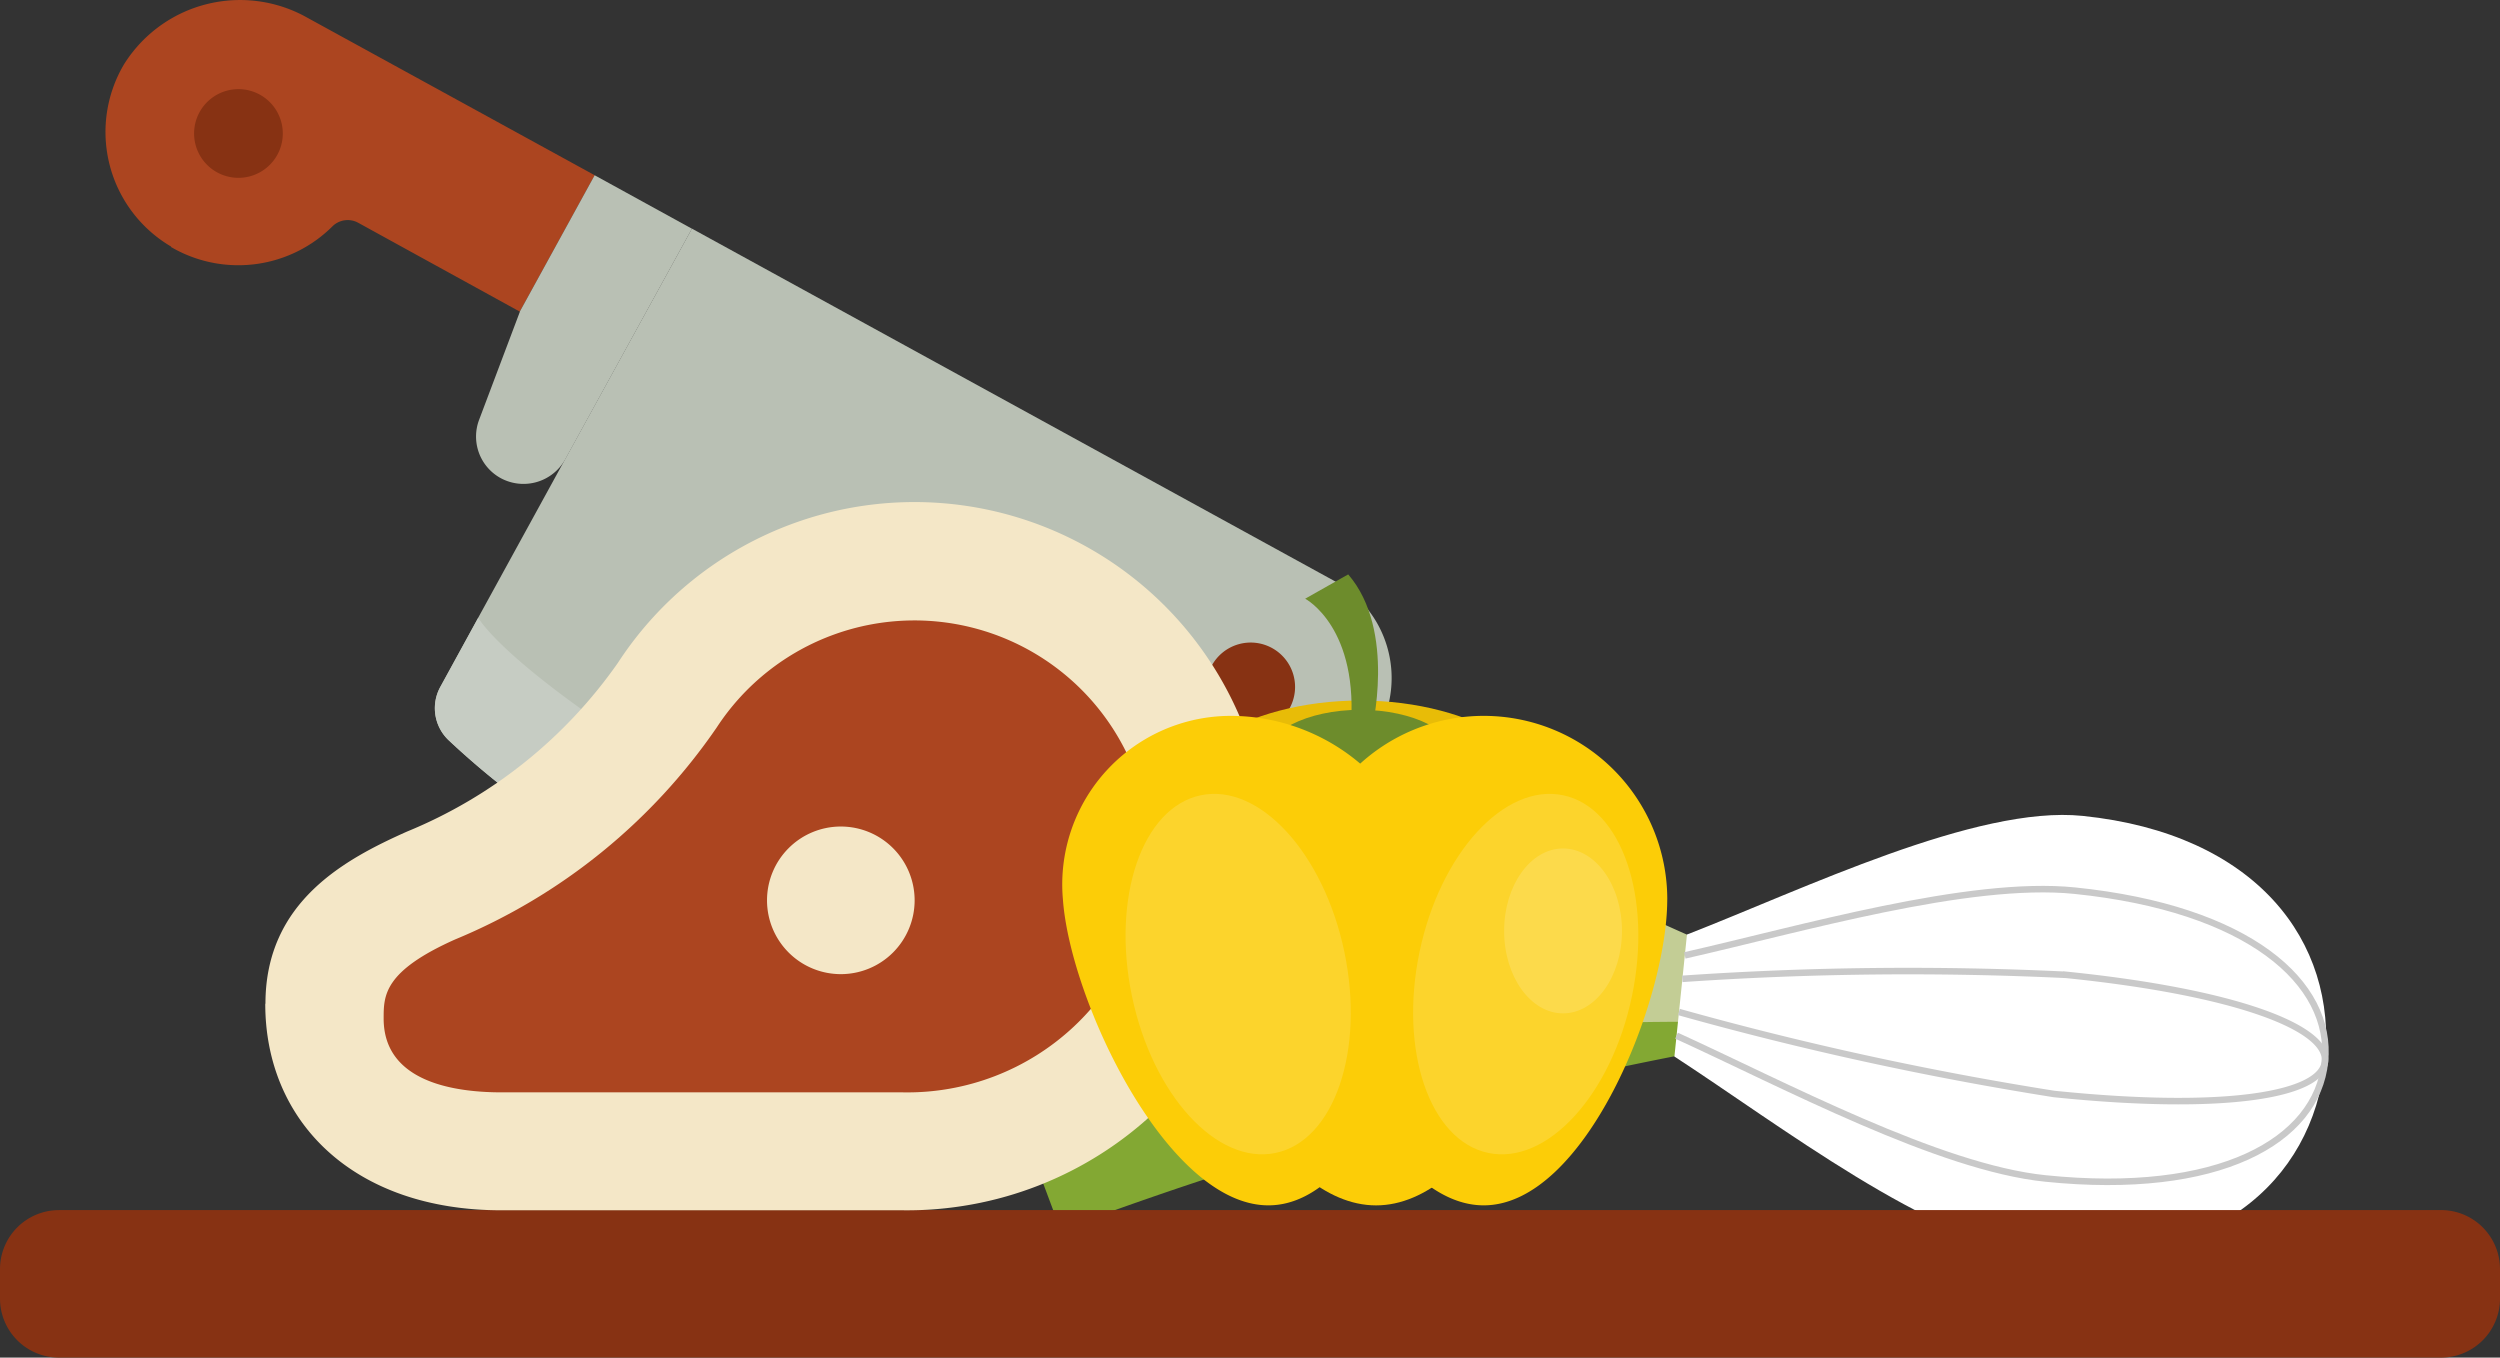
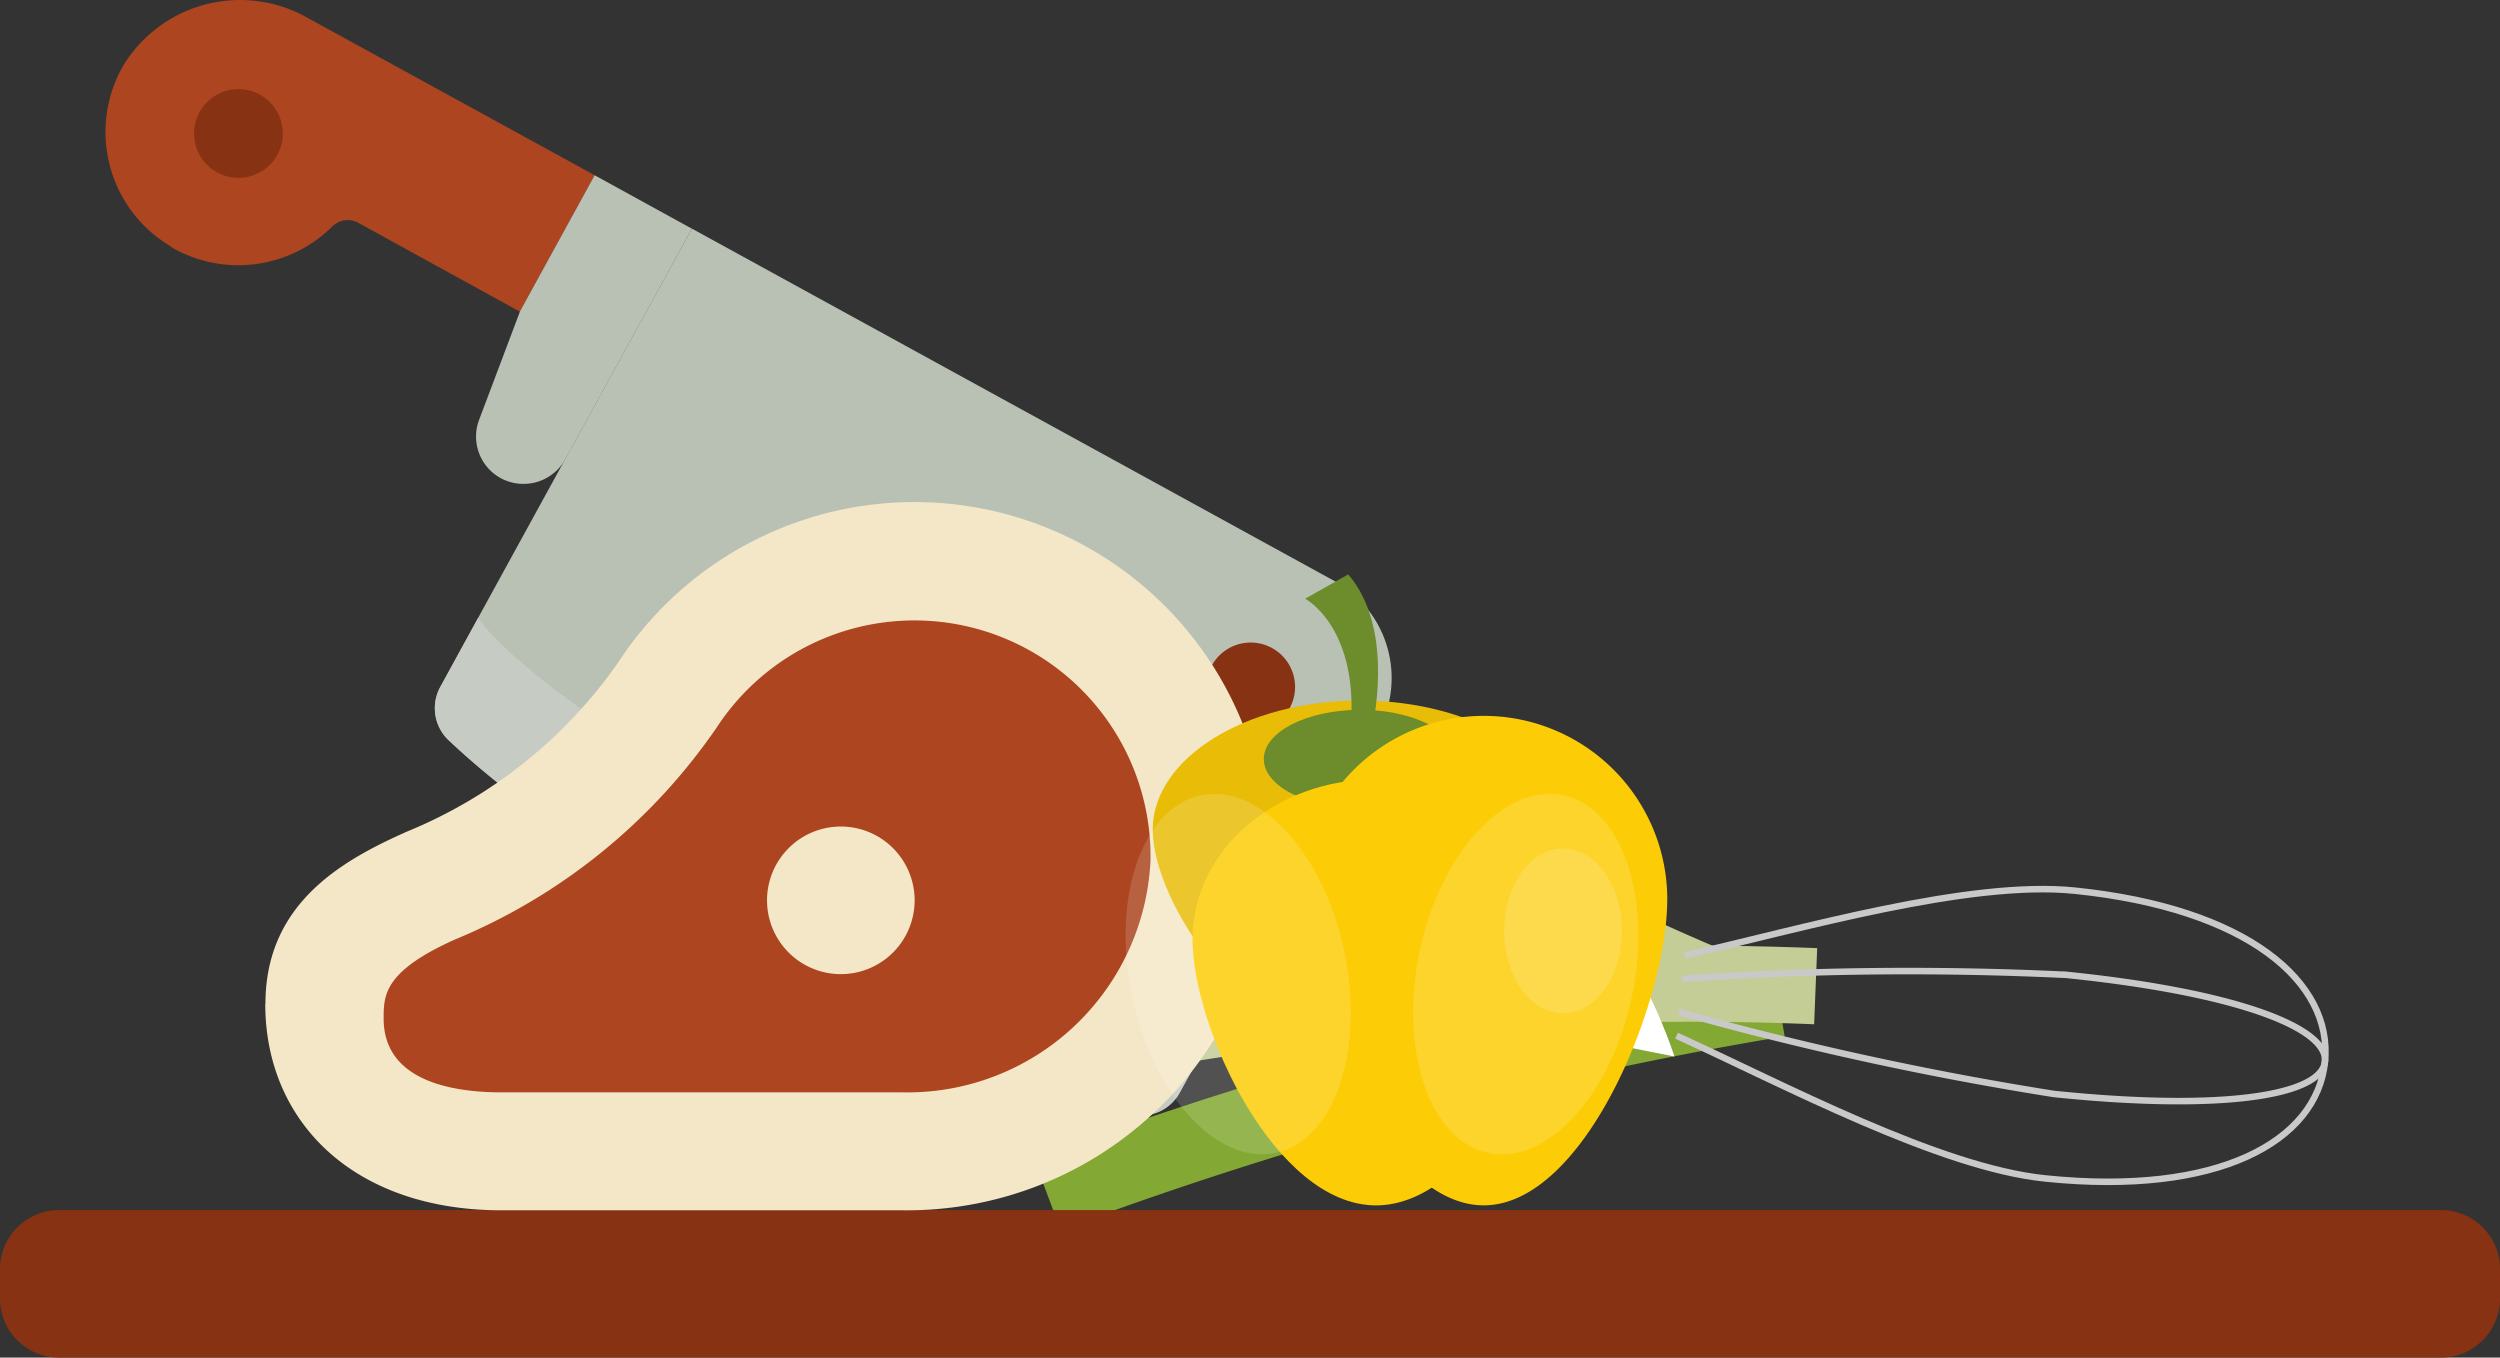
<svg xmlns="http://www.w3.org/2000/svg" id="ingredients" width="66.292" height="36" viewBox="0 0 66.292 36">
  <rect x="0" y="0" width="66.292" height="36" fill="#333333" stroke="none" />
  <defs>
    <clipPath id="clip-path">
      <rect id="Rectangle_200" data-name="Rectangle 200" width="66.292" height="36" fill="none" />
    </clipPath>
    <clipPath id="clip-path-3">
      <rect id="Rectangle_196" data-name="Rectangle 196" width="5.971" height="9.558" fill="none" />
    </clipPath>
    <clipPath id="clip-path-5">
      <rect id="Rectangle_198" data-name="Rectangle 198" width="3.124" height="4.371" fill="none" />
    </clipPath>
  </defs>
  <g id="Groupe_939" data-name="Groupe 939" clip-path="url(#clip-path)">
    <g id="Groupe_938" data-name="Groupe 938" transform="translate(0 0)">
      <g id="Groupe_937" data-name="Groupe 937" clip-path="url(#clip-path)">
        <path id="Tracé_2005" data-name="Tracé 2005" d="M101.629,82.53l-.263,2c-7.7-1.013-11.7-1.395-19.457-1.856l.12-2.016c7.812.464,11.842.848,19.6,1.869" transform="translate(-58.015 -57.131)" fill="#6d8c2c" />
        <path id="Tracé_2006" data-name="Tracé 2006" d="M95.656,65.675l-.39,1.981a87.2,87.2,0,0,1-24.035-8.528l.946-1.784a85.174,85.174,0,0,0,23.479,8.331" transform="translate(-50.452 -40.616)" fill="#83a833" />
        <path id="Tracé_2007" data-name="Tracé 2007" d="M123.2,68.889l-.763,1.87a63.878,63.878,0,0,1-13.875-7.806l1.2-1.623A61.889,61.889,0,0,0,123.2,68.889" transform="translate(-76.896 -43.439)" fill="#c3cd95" />
        <path id="Tracé_2008" data-name="Tracé 2008" d="M113.889,89.365A103.177,103.177,0,0,0,94.69,94.5l-.708-1.891a105.206,105.206,0,0,1,19.576-5.237Z" transform="translate(-66.566 -61.885)" fill="#83a833" />
        <path id="Tracé_2009" data-name="Tracé 2009" d="M101.042,88.042a82.784,82.784,0,0,0-25.754,3.036l-.547-1.944a84.81,84.81,0,0,1,26.382-3.11Z" transform="translate(-52.937 -60.882)" fill="#c3cd95" />
-         <path id="Tracé_2010" data-name="Tracé 2010" d="M152.2,80.485c2.769,1.8,6.817,4.926,9.634,5.215,4.588.472,7.288-1.874,7.617-5.076s-1.837-6.048-6.425-6.52c-2.816-.29-7.417,1.951-10.493,3.146Z" transform="translate(-107.8 -52.469)" fill="#fff" />
+         <path id="Tracé_2010" data-name="Tracé 2010" d="M152.2,80.485s-1.837-6.048-6.425-6.52c-2.816-.29-7.417,1.951-10.493,3.146Z" transform="translate(-107.8 -52.469)" fill="#fff" />
        <path id="Tracé_2011" data-name="Tracé 2011" d="M152.394,84.709c2.821,1.285,6.964,3.5,9.781,3.786,4.588.472,7.2-.987,7.413-3.094s-2.041-4.065-6.629-4.537c-2.816-.29-7.323,1.033-10.346,1.716" transform="translate(-107.938 -57.246)" fill="none" stroke="#c9c9c9" stroke-width="0.173" />
        <path id="Tracé_2012" data-name="Tracé 2012" d="M152.614,89.3a87.436,87.436,0,0,0,9.946,2.174c4.588.472,7.094.014,7.184-.859s-2.27-1.831-6.859-2.3a87.369,87.369,0,0,0-10.181.106" transform="translate(-108.094 -62.465)" fill="none" stroke="#c9c9c9" stroke-width="0.173" />
        <path id="Tracé_2013" data-name="Tracé 2013" d="M1.565,109.994H64.727a1.565,1.565,0,0,1,1.565,1.565v.782a1.565,1.565,0,0,1-1.565,1.565H1.565A1.565,1.565,0,0,1,0,112.342v-.782a1.565,1.565,0,0,1,1.565-1.565" transform="translate(0 -77.907)" fill="#873213" />
        <path id="Tracé_2014" data-name="Tracé 2014" d="M11.328,6.538a3.523,3.523,0,0,1-1.25-4.83A3.629,3.629,0,0,1,14.945.472L22.56,4.647,20.577,8.258v.007L16.291,5.908A.577.577,0,0,0,15.608,6a3.535,3.535,0,0,1-4.193.6c-.032-.018-.06-.035-.088-.049Z" transform="translate(-6.791 0)" fill="#ac4520" />
        <path id="Tracé_2015" data-name="Tracé 2015" d="M54.588,43.1a22.194,22.194,0,0,0,3.387,1.163,1.156,1.156,0,0,0,1.31-.578l5.25-9.569a2.941,2.941,0,0,0-1.159-3.993L46.344,20.782,42.981,26.9l-3.306,6.027a1.171,1.171,0,0,0,.217,1.419,22.186,22.186,0,0,0,2.245,1.842L54.581,43.1Z" transform="translate(-27.997 -14.72)" fill="#b9c0b4" />
        <path id="Tracé_2016" data-name="Tracé 2016" d="M39.687,57.98l1-1.828s.448.858,3.292,2.816l11.908,6.563C59.273,67,60.3,66.908,60.3,66.908L59.29,68.736a1.167,1.167,0,0,1-1.31.578,22.613,22.613,0,0,1-3.387-1.163l-12.444-6.91A20.927,20.927,0,0,1,39.9,59.4,1.17,1.17,0,0,1,39.687,57.98Z" transform="translate(-28.005 -39.772)" fill="#c6ccc3" />
        <path id="Tracé_2017" data-name="Tracé 2017" d="M17.8,8.693v0a1.176,1.176,0,1,1,.462,1.6,1.176,1.176,0,0,1-.462-1.6Z" transform="translate(-12.506 -5.723)" fill="#873213" />
        <path id="Tracé_2018" data-name="Tracé 2018" d="M109.8,59.023a1.177,1.177,0,1,1,.466,1.6,1.174,1.174,0,0,1-.466-1.6Z" transform="translate(-77.667 -41.375)" fill="#873213" />
        <path id="Tracé_2019" data-name="Tracé 2019" d="M43.934,23.965a1.256,1.256,0,0,1-.578-1.548l1.082-2.868v-.007l1.982-3.611L49,17.349,45.64,23.465A1.267,1.267,0,0,1,43.934,23.965Z" transform="translate(-30.652 -11.284)" fill="#b9c0b4" />
        <path id="Tracé_2020" data-name="Tracé 2020" d="M24.118,58.934c0-2.711,2.124-3.834,3.75-4.561A12.7,12.7,0,0,0,33.462,49.9a9.383,9.383,0,0,1,17.246,5.3,9.586,9.586,0,0,1-9.7,9.214H30.374c-3.918,0-6.261-2.348-6.261-5.474Z" transform="translate(-17.079 -32.321)" fill="#f4e7c7" />
        <path id="Tracé_2021" data-name="Tracé 2021" d="M38,68.9c-1.169,0-3.135-.233-3.135-1.957,0-.61,0-1.253,1.9-2.1A15.68,15.68,0,0,0,43.7,59.22a6.261,6.261,0,0,1,11.5,3.536A6.455,6.455,0,0,1,48.636,68.9H38Z" transform="translate(-24.692 -39.934)" fill="#ac4520" />
        <path id="Tracé_2022" data-name="Tracé 2022" d="M71.679,75.133a1.957,1.957,0,1,1-1.957,1.957,1.957,1.957,0,0,1,1.957-1.957" transform="translate(-49.383 -53.216)" fill="#f4e7c7" />
        <path id="Tracé_2023" data-name="Tracé 2023" d="M115.792,67.108c0,1.893-2.461,5.713-5.5,5.713s-5.5-3.82-5.5-5.713,2.461-3.428,5.5-3.428,5.5,1.535,5.5,3.428" transform="translate(-74.226 -45.104)" fill="#e8bc07" />
        <path id="Tracé_2024" data-name="Tracé 2024" d="M119.991,65.827c0-.721-1.145-1.305-2.557-1.305s-2.557.585-2.557,1.305,1.145,1.305,2.557,1.305,2.557-.585,2.557-1.305" transform="translate(-81.365 -45.7)" fill="#6d8c2c" />
-         <path id="Tracé_2025" data-name="Tracé 2025" d="M106.323,69.94c.193,2.688-1.6,8.112-4.286,8.112s-5.256-5.424-5.449-8.112a4.47,4.47,0,0,1,4.518-4.867,5.314,5.314,0,0,1,5.217,4.867" transform="translate(-68.403 -46.09)" fill="#fccd07" />
        <path id="Tracé_2026" data-name="Tracé 2026" d="M127.917,69.94c0,2.688-2.179,8.112-4.867,8.112s-4.867-5.424-4.867-8.112a4.867,4.867,0,1,1,9.735,0" transform="translate(-83.707 -46.09)" fill="#fccd07" />
        <path id="Tracé_2027" data-name="Tracé 2027" d="M118.133,75.073c0,2.34-2.179,7.062-4.867,7.062s-4.867-4.722-4.867-7.062,2.179-4.237,4.867-4.237,4.867,1.9,4.867,4.237" transform="translate(-76.777 -50.172)" fill="#fccd07" />
        <path id="Tracé_2028" data-name="Tracé 2028" d="M118.641,52.858s1.459.762,1.2,3.518h.557s.674-2.668-.616-4.163Z" transform="translate(-84.032 -36.982)" fill="#6d8c2c" />
        <g id="Groupe_930" data-name="Groupe 930" transform="translate(29.848 21.051)" opacity="0.15">
          <g id="Groupe_929" data-name="Groupe 929">
            <g id="Groupe_928" data-name="Groupe 928" clip-path="url(#clip-path-3)">
              <path id="Tracé_2029" data-name="Tracé 2029" d="M108.12,76.355c.548,2.619-.269,5.006-1.824,5.331s-3.259-1.534-3.807-4.153.269-5.006,1.824-5.331,3.259,1.534,3.807,4.153" transform="translate(-102.32 -72.165)" fill="#fff" />
            </g>
          </g>
        </g>
        <g id="Groupe_933" data-name="Groupe 933" transform="translate(37.471 21.051)" opacity="0.15">
          <g id="Groupe_932" data-name="Groupe 932">
            <g id="Groupe_931" data-name="Groupe 931" clip-path="url(#clip-path-3)">
              <path id="Tracé_2030" data-name="Tracé 2030" d="M128.623,76.355c-.548,2.619.269,5.006,1.824,5.331s3.259-1.534,3.807-4.153-.269-5.006-1.824-5.331-3.259,1.534-3.807,4.153" transform="translate(-128.452 -72.165)" fill="#fff" />
            </g>
          </g>
        </g>
        <g id="Groupe_936" data-name="Groupe 936" transform="translate(39.885 22.499)" opacity="0.15">
          <g id="Groupe_935" data-name="Groupe 935">
            <g id="Groupe_934" data-name="Groupe 934" clip-path="url(#clip-path-5)">
              <path id="Tracé_2031" data-name="Tracé 2031" d="M136.726,79.312c0,1.207.7,2.186,1.562,2.186s1.562-.978,1.562-2.186-.7-2.186-1.562-2.186-1.562.978-1.562,2.186" transform="translate(-136.726 -77.126)" fill="#fff" />
            </g>
          </g>
        </g>
      </g>
    </g>
  </g>
</svg>